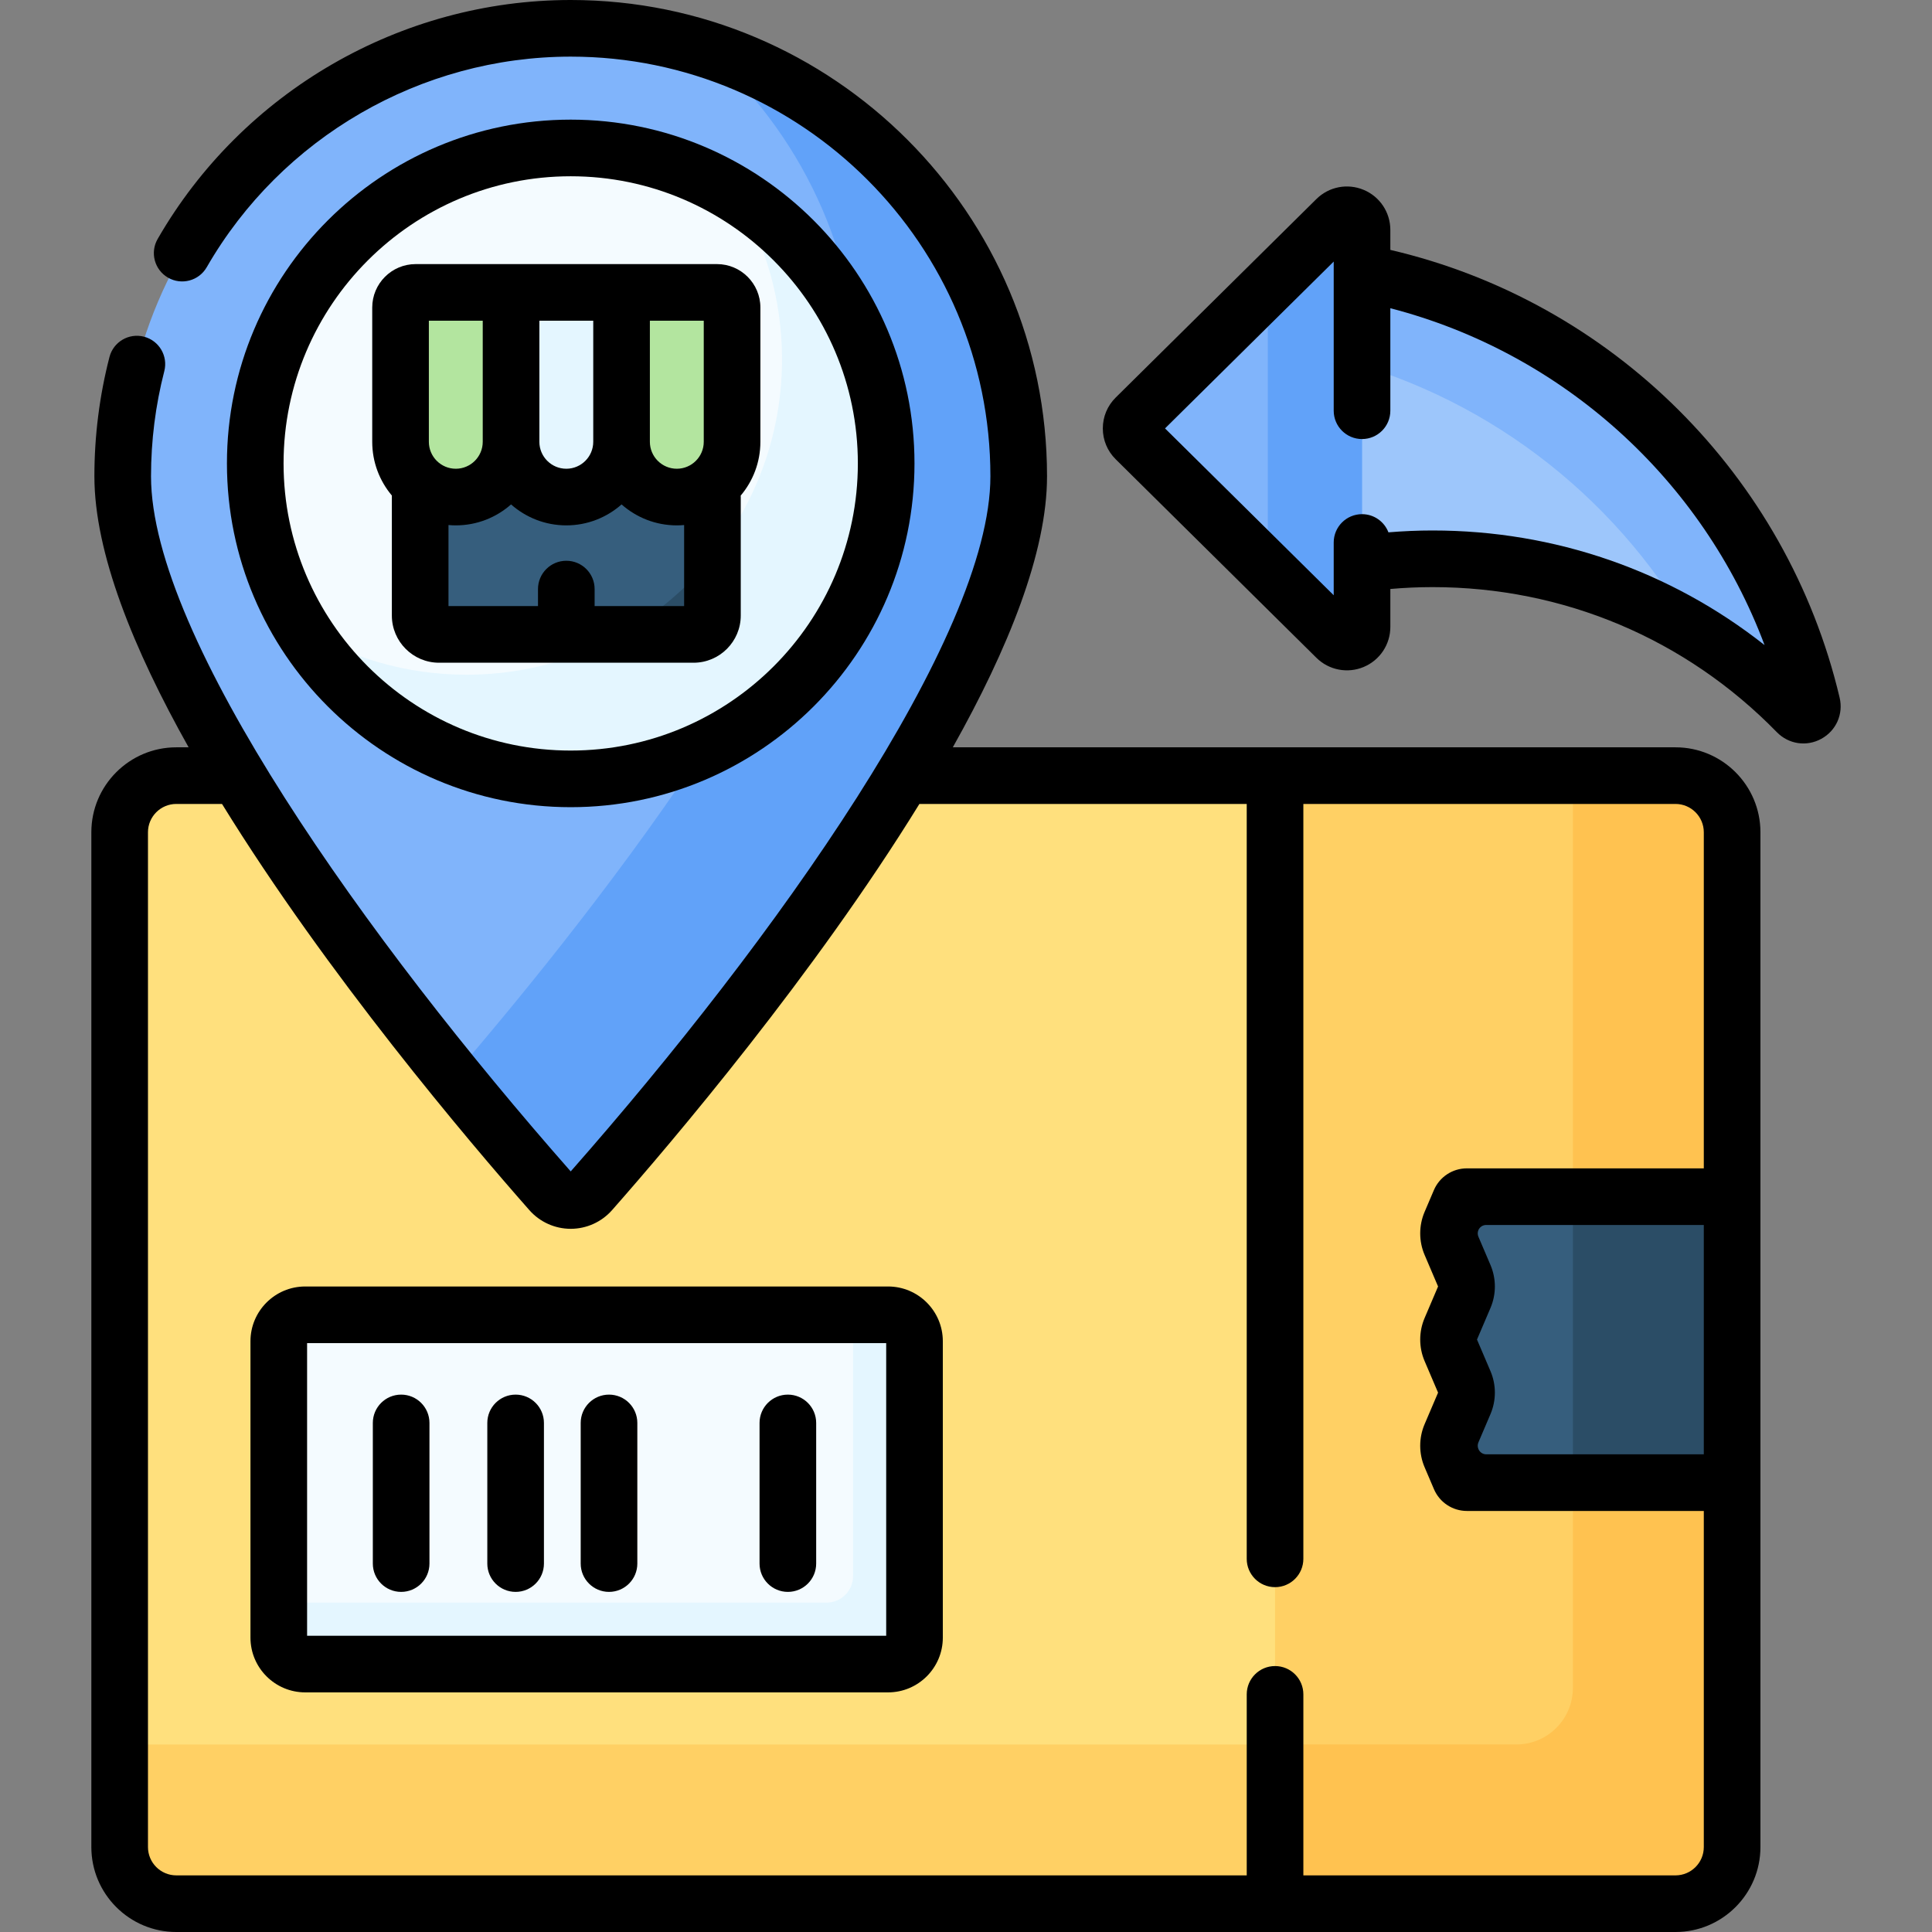
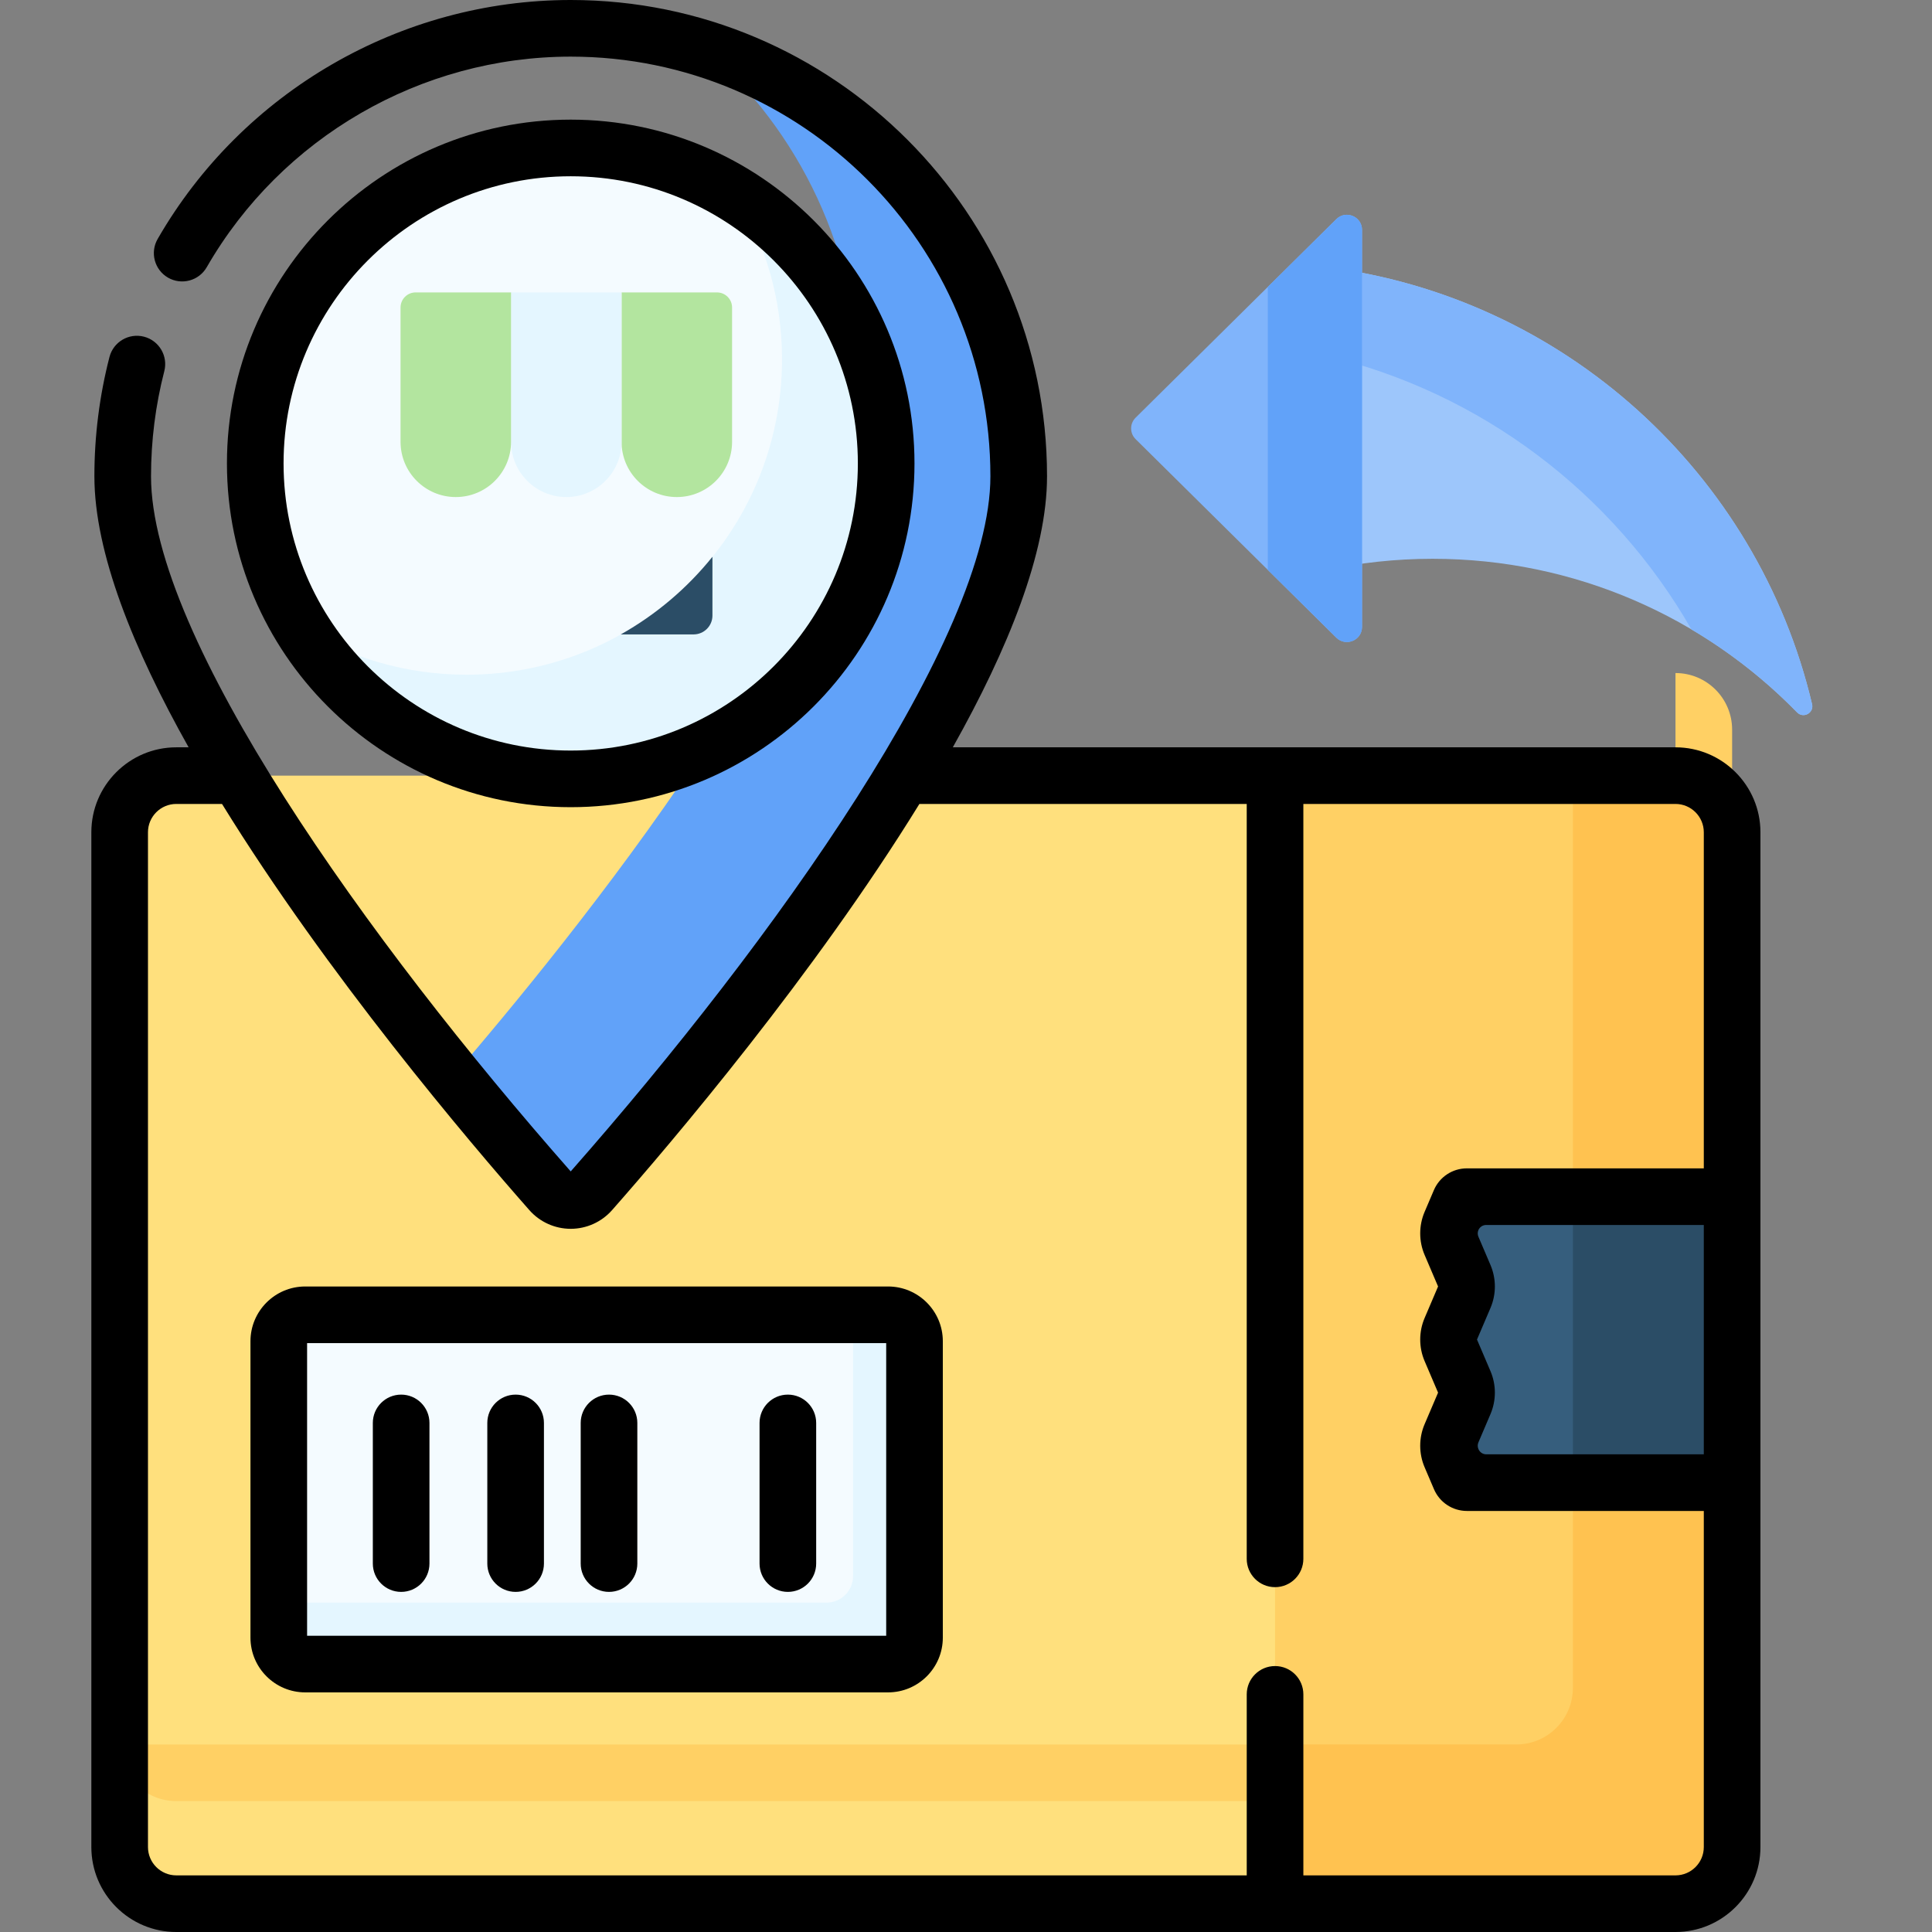
<svg xmlns="http://www.w3.org/2000/svg" id="Capa_1" enable-background="new 0 0 512 512" height="512" viewBox="0 0 512 512" width="512">
  <rect x="0" y="0" width="512" height="512" fill="#808080" stroke="none" />
  <g>
    <g>
      <path d="m444.03 504.497h-397.319c-8.284 0-15-6.716-15-15v-268.946c0-8.284 6.716-15 15-15h397.319c8.284 0 15 6.716 15 15v268.946c0 8.284-6.716 15-15 15z" fill="#ffe07d" />
    </g>
    <g>
-       <path d="m444.023 205.551h-27.188v241.744c0 8.288-6.719 15.007-15.007 15.007h-370.117v27.188c0 8.288 6.719 15.007 15.007 15.007h397.305c8.288 0 15.007-6.719 15.007-15.007v-268.933c0-8.288-6.719-15.006-15.007-15.006z" fill="#ffd064" />
+       <path d="m444.023 205.551h-27.188v241.744c0 8.288-6.719 15.007-15.007 15.007h-370.117c0 8.288 6.719 15.007 15.007 15.007h397.305c8.288 0 15.007-6.719 15.007-15.007v-268.933c0-8.288-6.719-15.006-15.007-15.006z" fill="#ffd064" />
    </g>
    <g>
      <path d="m444.03 504.497h-106.13v-298.946h106.13c8.284 0 15 6.716 15 15v268.946c0 8.284-6.716 15-15 15z" fill="#ffd064" />
    </g>
    <g>
      <path d="m235.353 440.993h-154.473c-3.866 0-7-3.134-7-7v-78.557c0-3.866 3.134-7 7-7h154.473c3.866 0 7 3.134 7 7v78.557c0 3.866-3.134 7-7 7z" fill="#f4fbff" />
    </g>
    <path d="m235.353 348.436h-9.287v69.27c0 3.866-3.134 7-7 7h-145.186v9.287c0 3.866 3.134 7 7 7h154.473c3.866 0 7-3.134 7-7v-78.557c0-3.867-3.134-7-7-7z" fill="#e4f6ff" />
    <g>
      <path d="m444.023 205.551h-27.188v241.744c0 8.288-6.719 15.007-15.007 15.007h-63.928v42.195h106.123c8.288 0 15.007-6.719 15.007-15.007v-268.933c0-8.288-6.719-15.006-15.007-15.006z" fill="#ffc250" />
    </g>
    <g>
      <path d="m459.03 317.131h-70.294c-.802 0-1.526.478-1.84 1.215l-2.462 5.767c-.749 1.756-.749 3.741 0 5.497l3.657 8.57c.749 1.756.749 3.741 0 5.497l-3.657 8.568c-.749 1.756-.749 3.742 0 5.498l3.657 8.568c.749 1.756.749 3.741 0 5.497l-3.657 8.57c-.749 1.756-.749 3.741 0 5.497l2.485 5.823c.314.737 1.039 1.216 1.84 1.216h70.271z" fill="#365e7d" />
    </g>
    <g>
      <path d="m416.835 317.132h42.195v75.784h-42.195z" fill="#2b4d66" />
    </g>
    <g>
-       <path d="m269.971 126.23c0 57.183-90.295 163.293-113.396 189.504-2.831 3.213-7.831 3.213-10.662 0-23.101-26.211-113.395-132.321-113.395-189.504 0-65.571 53.156-118.727 118.727-118.727s118.726 53.156 118.726 118.727z" fill="#80b4fb" />
-     </g>
+       </g>
    <g>
      <path d="m186.87 12.945c24.949 21.765 40.717 53.789 40.717 89.498 0 53.107-77.871 148.402-107.478 182.715 10.992 13.56 20.305 24.336 25.805 30.576 2.831 3.213 7.831 3.213 10.662 0 23.101-26.211 113.396-132.321 113.396-189.504-.001-53.158-34.938-98.153-83.102-113.285z" fill="#61a2f9" />
    </g>
    <g>
      <circle cx="151.244" cy="122.808" fill="#f4fbff" r="83.6" />
    </g>
    <g>
      <path d="m194.927 51.525c7.808 12.713 12.316 27.67 12.316 43.682 0 46.171-37.429 83.6-83.6 83.6-16.013 0-30.969-4.509-43.682-12.316 14.704 23.943 41.125 39.917 71.283 39.917 46.171 0 83.6-37.429 83.6-83.6 0-30.157-15.974-56.579-39.917-71.283z" fill="#e4f6ff" />
    </g>
    <g>
      <path d="m350.99 70.719c63.433 7.862 114.767 54.743 129.226 115.885.552 2.335-2.3 3.895-3.976 2.178-24.51-25.107-58.726-40.696-96.585-40.696-9.837 0-19.425 1.062-28.664 3.06v-80.427z" fill="#9dc6fb" />
    </g>
    <g>
      <path d="m480.216 186.604c-14.459-61.142-65.793-108.023-129.226-115.885v23.454c41.574 9.759 76.583 36.552 97.249 72.621 10.288 6.083 19.702 13.487 28 21.988 1.677 1.716 4.529.157 3.977-2.178z" fill="#80b4fb" />
    </g>
    <g>
      <path d="m300.948 110.689 53.189-52.609c2.526-2.499 6.813-.709 6.813 2.844v105.218c0 3.553-4.287 5.342-6.813 2.844l-53.189-52.609c-1.583-1.566-1.583-4.123 0-5.688z" fill="#80b4fb" />
    </g>
    <g>
      <path d="m354.134 58.083-18.152 17.954v74.992l18.152 17.954c2.527 2.5 6.816.709 6.816-2.845v-105.21c0-3.555-4.289-5.345-6.816-2.845z" fill="#61a2f9" />
    </g>
    <g>
-       <path d="m183.805 168.125h-67.455c-2.761 0-5-2.239-5-5v-49.275h77.455v49.275c0 2.762-2.238 5-5 5z" fill="#365e7d" />
-     </g>
+       </g>
    <path d="m188.805 163.125v-15.571c-6.686 8.312-14.926 15.313-24.284 20.571h19.284c2.762 0 5-2.238 5-5z" fill="#2b4d66" />
    <g>
      <g>
        <path d="m164.721 77.492v39.59c0 8.087 6.556 14.643 14.643 14.643 8.087 0 14.643-6.556 14.643-14.643v-35.589c0-2.21-1.792-4.002-4.002-4.002h-25.284z" fill="#b3e59f" />
      </g>
      <g>
        <path d="m135.435 77.492v39.59c0 8.087 6.556 14.643 14.643 14.643 8.087 0 14.643-6.556 14.643-14.643v-39.59z" fill="#e4f6ff" />
      </g>
      <g>
        <path d="m106.149 81.493v35.589c0 8.087 6.556 14.643 14.643 14.643 8.087 0 14.643-6.556 14.643-14.643v-39.59h-25.285c-2.21 0-4.001 1.791-4.001 4.001z" fill="#b3e59f" />
      </g>
    </g>
    <g>
      <path d="m444.023 198.047h-191.52c14.655-26.084 24.971-51.616 24.971-71.817 0-69.604-56.626-126.23-126.23-126.23-45.031 0-86.977 24.269-109.469 63.336-2.067 3.591-.832 8.179 2.759 10.247 3.591 2.065 8.178.831 10.247-2.759 19.821-34.43 56.784-55.817 96.463-55.817 61.329 0 111.223 49.895 111.223 111.223 0 42.689-57.395 123.073-111.223 184.205-53.827-61.131-111.223-141.516-111.223-184.205 0-9.441 1.184-18.817 3.518-27.868 1.035-4.013-1.379-8.104-5.392-9.14-4.009-1.034-8.104 1.379-9.139 5.392-2.65 10.274-3.994 20.911-3.994 31.616 0 20.2 10.316 45.733 24.971 71.817h-3.268c-12.412 0-22.51 10.098-22.51 22.51v268.933c0 12.412 10.098 22.51 22.51 22.51h397.305c12.412 0 22.51-10.098 22.51-22.51v-268.933c.001-12.412-10.097-22.51-22.509-22.51zm-49.031 165.32-3.573-8.371 3.573-8.372c1.552-3.637 1.552-7.75 0-11.387l-3.2-7.499c-.239-.559-.238-1.191 0-1.75.351-.821 1.157-1.354 2.05-1.354h57.684v60.778h-57.661c-.893 0-1.699-.533-2.05-1.354l-.023-.054c-.239-.559-.239-1.191 0-1.75l3.2-7.498c1.553-3.638 1.553-7.751 0-11.389zm49.031 133.626h-98.619v-47.968c0-4.144-3.359-7.503-7.503-7.503s-7.503 3.359-7.503 7.503v47.968h-283.68c-4.138 0-7.503-3.366-7.503-7.503v-268.933c0-4.138 3.366-7.503 7.503-7.503h12.118c27.906 45.276 65.422 89.458 81.447 107.641 2.774 3.148 6.769 4.953 10.961 4.953s8.187-1.806 10.96-4.952c16.026-18.184 53.542-62.365 81.448-107.642h86.744v200.056c0 4.144 3.359 7.503 7.503 7.503s7.503-3.359 7.503-7.503v-200.056h98.619c4.138 0 7.503 3.366 7.503 7.503v89.071h-62.791c-3.812 0-7.244 2.266-8.741 5.773l-2.462 5.767c-1.544 3.618-1.545 7.768 0 11.388l3.573 8.374-3.573 8.371c-1.545 3.619-1.545 7.77 0 11.389l3.573 8.371-3.573 8.373c-1.545 3.619-1.545 7.77 0 11.388l2.484 5.822c1.496 3.508 4.928 5.775 8.742 5.775h62.768v89.071c.003 4.137-3.363 7.503-7.501 7.503z" />
      <path d="m235.35 340.932h-154.467c-7.999 0-14.507 6.508-14.507 14.507v78.551c0 7.999 6.508 14.507 14.507 14.507h154.467c7.999 0 14.507-6.508 14.507-14.507v-78.551c0-7.999-6.508-14.507-14.507-14.507zm-.5 92.558h-153.467v-77.551h153.467z" />
      <path d="m106.307 421.867c4.144 0 7.503-3.359 7.503-7.503v-37.273c0-4.144-3.359-7.503-7.503-7.503s-7.503 3.359-7.503 7.503v37.273c0 4.144 3.359 7.503 7.503 7.503z" />
      <path d="m136.646 421.867c4.144 0 7.503-3.359 7.503-7.503v-37.273c0-4.144-3.359-7.503-7.503-7.503s-7.503 3.359-7.503 7.503v37.273c0 4.144 3.359 7.503 7.503 7.503z" />
      <path d="m161.395 421.867c4.144 0 7.503-3.359 7.503-7.503v-37.273c0-4.144-3.359-7.503-7.503-7.503s-7.503 3.359-7.503 7.503v37.273c-.001 4.144 3.359 7.503 7.503 7.503z" />
      <path d="m208.791 421.867c4.144 0 7.503-3.359 7.503-7.503v-37.273c0-4.144-3.359-7.503-7.503-7.503s-7.503 3.359-7.503 7.503v37.273c0 4.144 3.359 7.503 7.503 7.503z" />
      <path d="m242.348 122.809c0-50.235-40.869-91.103-91.103-91.103s-91.103 40.868-91.103 91.103 40.869 91.103 91.103 91.103 91.103-40.869 91.103-91.103zm-167.2 0c0-41.959 34.137-76.096 76.096-76.096 41.96 0 76.097 34.137 76.097 76.096s-34.137 76.096-76.097 76.096c-41.959 0-76.096-34.137-76.096-76.096z" />
-       <path d="m487.518 184.878c-13.932-58.917-60.377-104.978-119.065-118.652v-5.298c0-4.656-2.777-8.824-7.074-10.618-4.297-1.792-9.213-.836-12.522 2.439l-53.184 52.603c-2.202 2.178-3.415 5.082-3.415 8.179-.001 3.097 1.211 6.003 3.415 8.182l53.184 52.604c3.321 3.293 8.272 4.22 12.523 2.439 4.297-1.794 7.074-5.962 7.074-10.618v-10.054c3.72-.325 7.471-.494 11.201-.494 34.626 0 67.021 13.65 91.217 38.434 3.152 3.233 7.923 3.907 11.812 1.761 3.924-2.159 5.867-6.542 4.834-10.907zm-107.863-44.296c-3.897 0-7.814.174-11.706.492-1.082-2.815-3.803-4.816-6.999-4.816-4.144 0-7.503 3.359-7.503 7.503v13.987l-44.704-44.216 44.704-44.215v39.532c0 4.144 3.359 7.503 7.503 7.503s7.503-3.359 7.503-7.503v-27.167c45.684 11.827 82.735 45.427 99.172 89.27-24.977-19.699-55.601-30.37-87.97-30.37z" />
-       <path d="m196.309 163.123v-31.398c0-.129-.013-.255-.019-.383 3.254-3.856 5.221-8.832 5.221-14.261v-35.588c0-6.344-5.161-11.505-11.505-11.505h-79.856c-6.344 0-11.505 5.162-11.505 11.505v35.588c0 5.418 1.959 10.386 5.202 14.239v31.803c0 6.896 5.61 12.506 12.506 12.506h67.451c6.895 0 12.505-5.61 12.505-12.506zm-9.806-46.042c0 3.937-3.203 7.14-7.139 7.14s-7.14-3.203-7.14-7.14v-32.086h14.279zm-29.286 0c0 3.937-3.203 7.14-7.139 7.14-3.937 0-7.139-3.203-7.139-7.14v-32.086h14.279v32.086zm-43.565-32.086h14.279v32.087c0 3.937-3.203 7.14-7.14 7.14s-7.139-3.203-7.139-7.14zm43.929 75.627v-4.511c0-4.144-3.359-7.503-7.503-7.503-4.144 0-7.503 3.359-7.503 7.503v4.511h-23.721v-21.483c.639.056 1.284.09 1.938.09 5.61 0 10.737-2.101 14.643-5.552 3.907 3.451 9.033 5.552 14.643 5.552s10.736-2.101 14.643-5.552c3.907 3.451 9.033 5.552 14.643 5.552.653 0 1.299-.034 1.938-.09v21.483z" />
    </g>
  </g>
</svg>